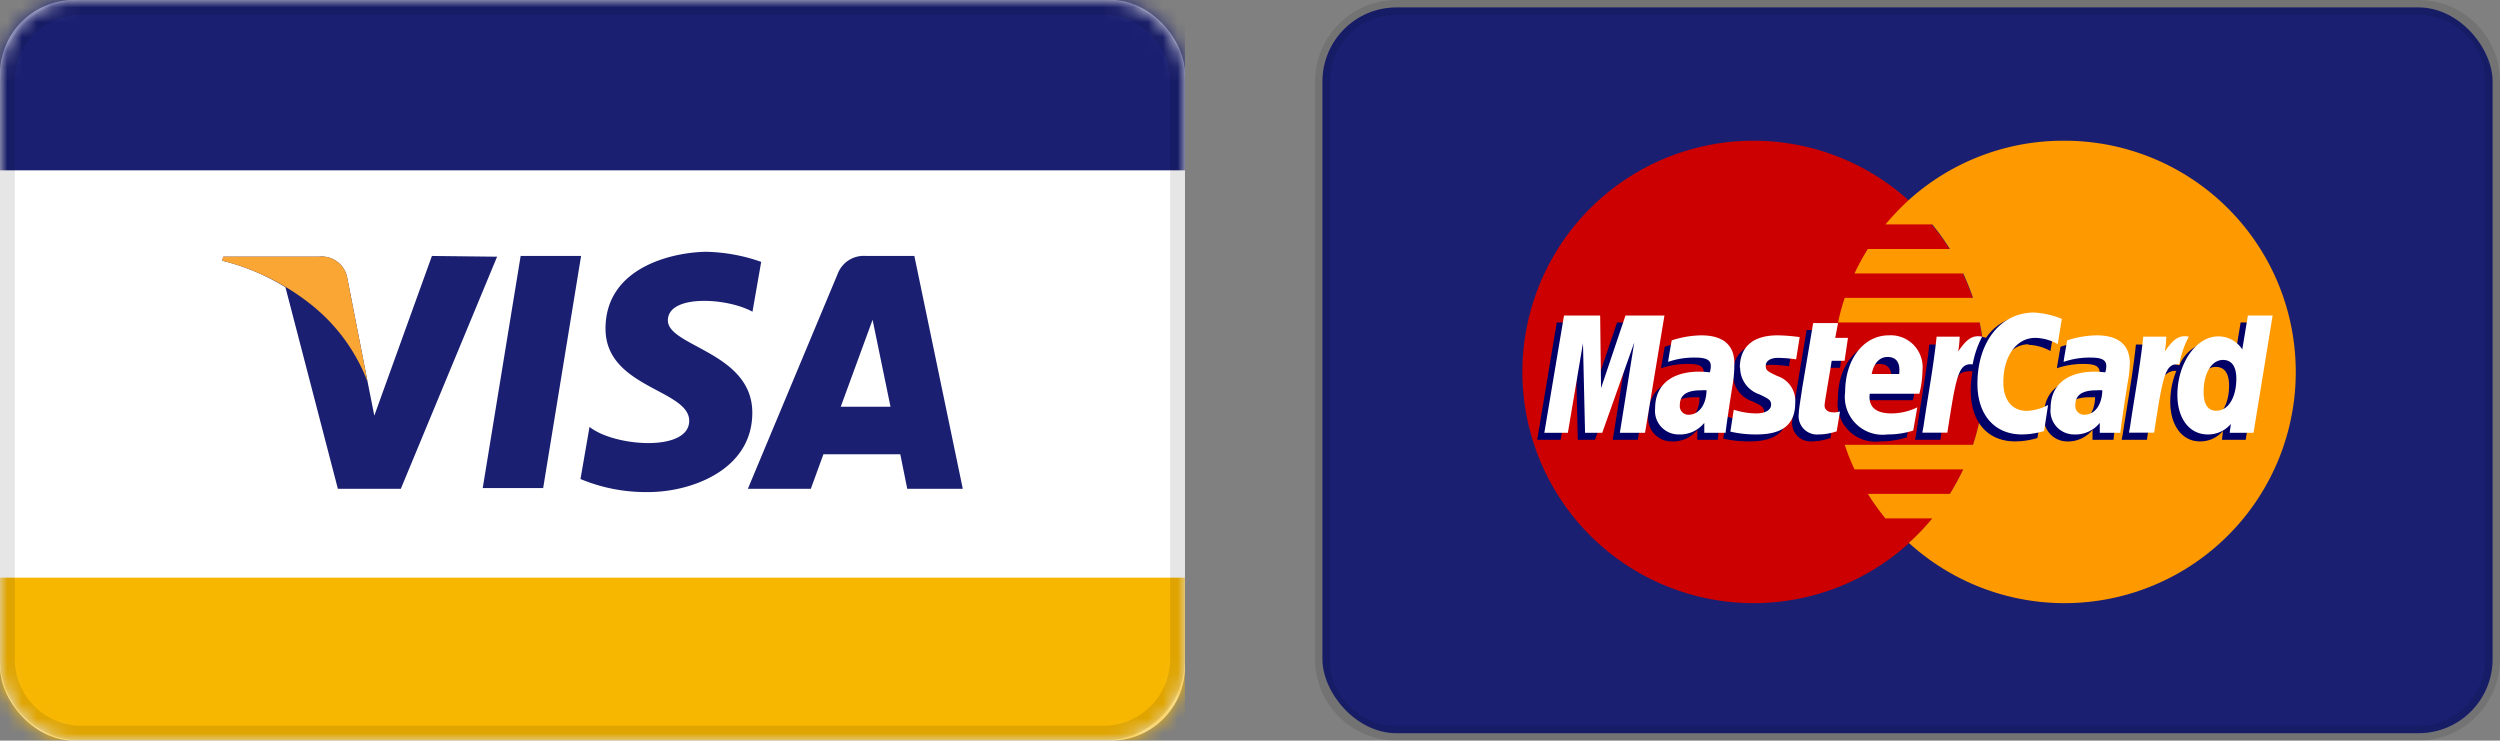
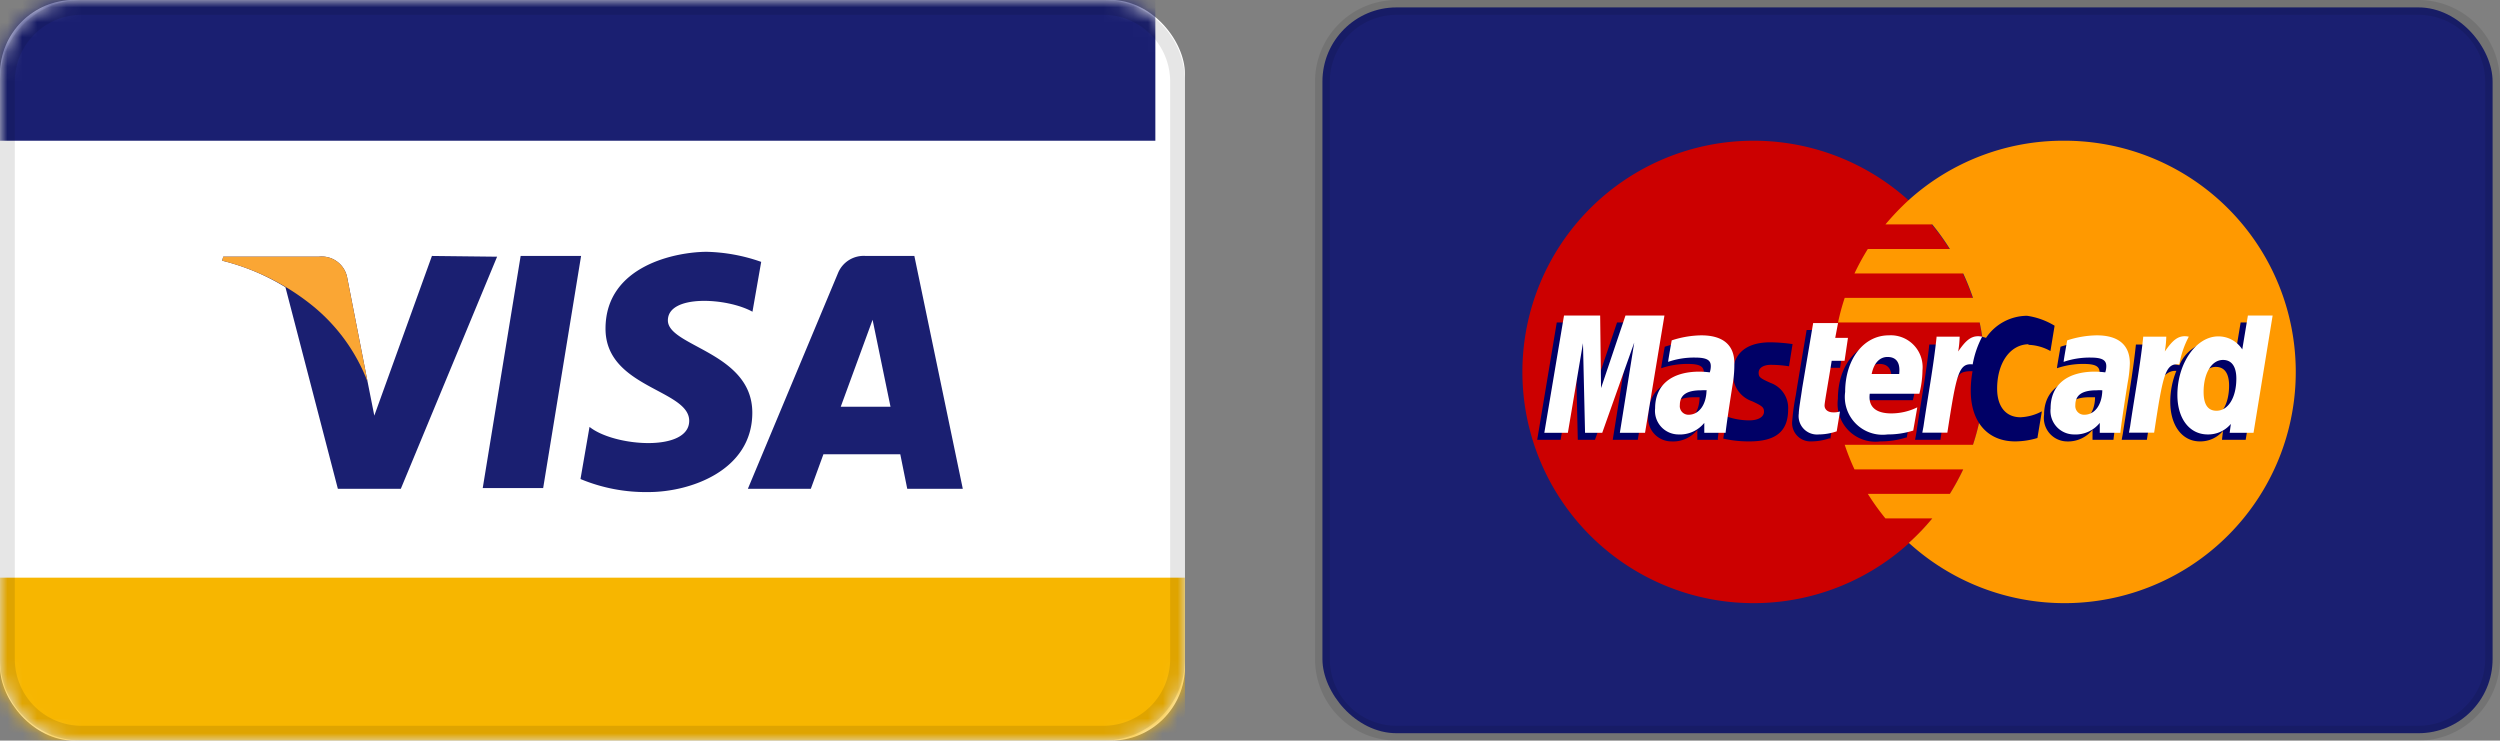
<svg xmlns="http://www.w3.org/2000/svg" viewBox="0 0 168.78 50">
  <rect x="0" y="0" width="168.78" height="50" fill="#808080" stroke="none" />
  <defs>
    <style>.cls-1,.cls-7{fill:#fff;}.cls-2,.cls-9{fill:#1a1f71;}.cls-3{opacity:0.1;}.cls-4{fill:#c00;}.cls-10,.cls-11,.cls-4,.cls-5,.cls-6,.cls-7,.cls-9{fill-rule:evenodd;}.cls-5{fill:#f90;}.cls-6{fill:#006;}.cls-8{mask:url(#mask);}.cls-10{fill:#f7b600;}.cls-11{fill:#faa634;}</style>
    <mask id="mask" x="0" y="0" width="80" height="50" maskUnits="userSpaceOnUse">
      <g id="mask-2">
        <rect id="path-1" class="cls-1" width="80" height="50" rx="5" />
      </g>
    </mask>
  </defs>
  <title>credit-card</title>
  <g id="Livello_2" data-name="Livello 2">
    <g id="Livello_1-2" data-name="Livello 1">
      <g id="master_card_old_dark_blue" data-name="master card old dark blue">
        <g id="base">
          <rect class="cls-2" x="89.28" y="0.5" width="79" height="49" rx="5" />
          <g class="cls-3">
            <path d="M163.28,50h-69a5.51,5.51,0,0,1-5.5-5.5V5.5A5.51,5.51,0,0,1,94.28,0h69a5.51,5.51,0,0,1,5.5,5.5v39A5.51,5.51,0,0,1,163.28,50Zm-69-49a4.51,4.51,0,0,0-4.5,4.5v39a4.51,4.51,0,0,0,4.5,4.5h69a4.51,4.51,0,0,0,4.5-4.5V5.5a4.51,4.51,0,0,0-4.5-4.5Z" />
          </g>
        </g>
        <g id="Group">
          <g id="Fill-333">
            <path class="cls-4" d="M134,25.11A15.61,15.61,0,1,1,118.39,9.5,15.61,15.61,0,0,1,134,25.11" />
          </g>
          <g id="Fill-334">
            <path class="cls-5" d="M139.35,9.5a15.56,15.56,0,0,0-10.48,4,17.6,17.6,0,0,0-1.58,1.65h3.16a16.18,16.18,0,0,1,1.19,1.66H126.1a16.41,16.41,0,0,0-.9,1.65h7.34a16.69,16.69,0,0,1,.66,1.65h-8.66a15,15,0,0,0-.45,1.66h9.56a15.76,15.76,0,0,1-.45,8.26h-8.66a15.93,15.93,0,0,0,.66,1.66h7.34a16.41,16.41,0,0,1-.9,1.65H126.1A16.05,16.05,0,0,0,127.29,35h3.16a15.4,15.4,0,0,1-1.58,1.65A15.61,15.61,0,1,0,139.35,9.5" />
          </g>
          <g id="Fill-336">
            <path class="cls-6" d="M114.74,26.82l-.37,0c-1,0-1.45.33-1.45,1a.59.59,0,0,0,.61.65c.69,0,1.19-.66,1.21-1.61ZM116,29.69h-1.41l0-.67a2.09,2.09,0,0,1-1.77.78A1.58,1.58,0,0,1,111.28,28c0-1.56,1.1-2.48,3-2.48a6.38,6.38,0,0,1,.69.05,1.59,1.59,0,0,0,.06-.42c0-.42-.29-.58-1.08-.58a5.43,5.43,0,0,0-1.8.29c0-.11.24-1.45.24-1.45a6.65,6.65,0,0,1,2-.34c1.45,0,2.22.65,2.22,1.89a8.07,8.07,0,0,1-.14,1.27c-.14.93-.46,2.93-.5,3.42Z" />
          </g>
          <g id="Fill-337">
            <polyline class="cls-6" points="110.57 29.69 108.88 29.69 109.85 23.6 107.68 29.69 106.52 29.69 106.38 23.64 105.36 29.69 103.78 29.69 105.1 21.77 107.54 21.77 107.68 26.2 109.17 21.77 111.88 21.77 110.57 29.69" />
          </g>
          <g id="Fill-338">
            <path class="cls-6" d="M141.44,26.82l-.37,0c-1,0-1.45.33-1.45,1a.59.59,0,0,0,.61.65c.69,0,1.19-.66,1.21-1.61Zm1.24,2.87h-1.41l0-.67a2.13,2.13,0,0,1-1.78.78A1.58,1.58,0,0,1,138,28c0-1.56,1.1-2.48,3-2.48a6.21,6.21,0,0,1,.69.05,1.59,1.59,0,0,0,.06-.42c0-.42-.29-.58-1.08-.58a5.43,5.43,0,0,0-1.8.29c0-.11.24-1.45.24-1.45a6.65,6.65,0,0,1,2-.34c1.45,0,2.22.65,2.22,1.89a8.07,8.07,0,0,1-.14,1.27c-.14.93-.46,2.93-.5,3.42Z" />
          </g>
          <g id="Fill-339">
            <path class="cls-6" d="M123.51,29.59a3.77,3.77,0,0,1-1.22.21A1.24,1.24,0,0,1,121,28.39a15,15,0,0,1,.24-1.72c.09-.6.73-4.39.73-4.39h1.68l-.19,1h1l-.23,1.55h-1c-.19,1.22-.47,2.75-.47,2.95s.17.48.58.48a1.36,1.36,0,0,0,.45-.06l-.22,1.42" />
          </g>
          <g id="Fill-340">
            <path class="cls-6" d="M128.68,29.54a5.72,5.72,0,0,1-1.73.26,2.56,2.56,0,0,1-2.87-2.87c0-2.2,1.25-3.82,3-3.82a2.15,2.15,0,0,1,2.27,2.33,6.74,6.74,0,0,1-.21,1.58h-3.35c-.11.94.48,1.32,1.46,1.32a4,4,0,0,0,1.76-.4l-.28,1.6Zm-1-3.82c0-.13.18-1.15-.79-1.15-.53,0-.92.41-1.07,1.15Z" />
          </g>
          <g id="Fill-341">
            <path class="cls-6" d="M117,25.29a1.9,1.9,0,0,0,1.29,1.8c.69.32.8.41.8.71s-.31.58-1,.58a4.61,4.61,0,0,1-1.51-.26l-.24,1.49a7.62,7.62,0,0,0,1.77.19c1.78,0,2.61-.68,2.61-2.15a1.79,1.79,0,0,0-1.19-1.8c-.71-.32-.8-.39-.8-.69s.29-.53.83-.53a8,8,0,0,1,1.22.1l.24-1.5a11.33,11.33,0,0,0-1.49-.12c-1.9,0-2.55,1-2.55,2.18" />
          </g>
          <g id="Fill-342">
            <path class="cls-6" d="M136.92,23.28a3.24,3.24,0,0,1,1.51.42l.28-1.71a4.93,4.93,0,0,0-1.86-.67,3.36,3.36,0,0,0-2.77,1.49c-1-.33-1.39.33-1.88,1l-.44.1a3.56,3.56,0,0,0,.05-.65h-1.56c-.21,2-.59,4-.88,6l-.08.43H131c.28-1.84.43-3,.53-3.81l.64-.36c.09-.35.39-.47,1-.46a7.12,7.12,0,0,0-.12,1.32c0,2.11,1.14,3.42,3,3.42a5.27,5.27,0,0,0,1.5-.23l.3-1.8a3.35,3.35,0,0,1-1.44.4c-1,0-1.58-.73-1.58-1.93,0-1.74.88-3,2.15-3" />
          </g>
          <g id="Fill-343">
            <path class="cls-6" d="M151.27,21.77l-.38,2.29a2.11,2.11,0,0,0-1.62-1,2.63,2.63,0,0,0-2.14,1.6,14.21,14.21,0,0,1-1.44-.4h0a9.52,9.52,0,0,0,.07-1H144.2c-.21,2-.58,4-.88,6l-.08.43h1.7c.23-1.49.4-2.72.53-3.7.58-.52.87-1,1.46-.95a5.52,5.52,0,0,0-.41,2.09c0,1.61.81,2.67,2,2.67a2,2,0,0,0,1.56-.71l-.07.6h1.6l1.29-7.92Zm-2.12,6.43c-.58,0-.87-.42-.87-1.27,0-1.26.55-2.16,1.31-2.16.59,0,.9.44.9,1.26,0,1.28-.55,2.17-1.34,2.17Z" />
          </g>
          <g id="Fill-344">
            <polyline class="cls-7" points="111.06 29.22 109.36 29.22 110.33 23.13 108.17 29.22 107.01 29.22 106.87 23.17 105.85 29.22 104.26 29.22 105.59 21.3 108.03 21.3 108.09 26.2 109.74 21.3 112.37 21.3 111.06 29.22" />
          </g>
          <g id="Fill-345">
            <path class="cls-7" d="M115.23,26.35a2.76,2.76,0,0,0-.38,0c-1,0-1.44.33-1.44,1A.58.58,0,0,0,114,28c.69,0,1.18-.65,1.21-1.61Zm1.24,2.87h-1.41l0-.67a2.12,2.12,0,0,1-1.77.78,1.59,1.59,0,0,1-1.55-1.76c0-1.57,1.09-2.48,3-2.48a6,6,0,0,1,.69.05,1.33,1.33,0,0,0,.07-.42c0-.42-.29-.58-1.09-.58a5.35,5.35,0,0,0-1.79.29c0-.11.24-1.45.24-1.45a6.64,6.64,0,0,1,2-.34c1.46,0,2.23.65,2.23,1.89A8,8,0,0,1,117,25.8c-.15.93-.46,2.94-.5,3.42Z" />
          </g>
          <g id="Fill-346">
-             <path class="cls-7" d="M139.2,21.52l-.28,1.71a3.24,3.24,0,0,0-1.51-.42c-1.27,0-2.16,1.22-2.16,3,0,1.21.6,1.93,1.59,1.93a3.35,3.35,0,0,0,1.43-.4L138,29.1a5.32,5.32,0,0,1-1.5.23c-1.83,0-3-1.31-3-3.42,0-2.83,1.57-4.81,3.82-4.81a5.75,5.75,0,0,1,1.86.42" />
-           </g>
+             </g>
          <g id="Fill-347">
            <path class="cls-7" d="M141.93,26.35a2.69,2.69,0,0,0-.38,0c-1,0-1.44.33-1.44,1a.59.59,0,0,0,.61.65c.69,0,1.18-.65,1.21-1.61Zm1.24,2.87h-1.41l0-.67a2.11,2.11,0,0,1-1.77.78,1.59,1.59,0,0,1-1.55-1.76c0-1.57,1.09-2.48,3-2.48a6,6,0,0,1,.69.05,1.33,1.33,0,0,0,.07-.42c0-.42-.29-.58-1.09-.58a5.41,5.41,0,0,0-1.79.29c0-.11.24-1.45.24-1.45a6.64,6.64,0,0,1,2-.34c1.46,0,2.23.65,2.23,1.89a8,8,0,0,1-.14,1.27c-.15.93-.46,2.94-.5,3.42Z" />
          </g>
          <g id="Fill-348">
            <path class="cls-7" d="M124,29.12a3.82,3.82,0,0,1-1.22.21,1.24,1.24,0,0,1-1.34-1.41c0-.29.13-1,.23-1.72l.74-4.39h1.68l-.19,1h.86l-.23,1.55h-.87c-.19,1.22-.47,2.75-.48,3s.18.48.59.48a1.36,1.36,0,0,0,.45-.06L124,29.12" />
          </g>
          <g id="Fill-349">
            <path class="cls-7" d="M129.16,29.07a5.67,5.67,0,0,1-1.73.26,2.55,2.55,0,0,1-2.86-2.87c0-2.2,1.25-3.82,2.94-3.82A2.15,2.15,0,0,1,129.79,25a6.74,6.74,0,0,1-.21,1.58h-3.35c-.12.94.48,1.33,1.46,1.33a4,4,0,0,0,1.75-.41l-.28,1.6Zm-.94-3.82c0-.13.18-1.15-.79-1.15-.53,0-.92.41-1.07,1.15Z" />
          </g>
          <g id="Fill-350">
-             <path class="cls-7" d="M117.48,24.82a1.9,1.9,0,0,0,1.29,1.8c.69.32.8.41.8.71s-.31.58-1,.58a5,5,0,0,1-1.52-.25l-.23,1.48a7.59,7.59,0,0,0,1.76.19c1.79,0,2.62-.68,2.62-2.15a1.76,1.76,0,0,0-1.2-1.79c-.71-.33-.79-.4-.79-.7s.28-.53.83-.53a9.64,9.64,0,0,1,1.22.1l.24-1.5a11.33,11.33,0,0,0-1.49-.12c-1.9,0-2.55,1-2.55,2.18" />
-           </g>
+             </g>
          <g id="Fill-351">
            <path class="cls-7" d="M152.14,29.22h-1.61l.08-.6a2,2,0,0,1-1.56.71c-1.23,0-2.05-1.06-2.05-2.67,0-2.14,1.27-3.95,2.76-3.95a1.91,1.91,0,0,1,1.62.88l.38-2.29h1.67l-1.29,7.92Zm-2.5-1.49c.79,0,1.34-.89,1.34-2.17,0-.82-.32-1.26-.9-1.26-.77,0-1.31.9-1.31,2.16,0,.85.29,1.27.87,1.27Z" />
          </g>
          <g id="Fill-352">
            <path class="cls-7" d="M144.69,22.78c-.21,2-.59,4-.88,6l-.08.43h1.7c.6-3.94.75-4.71,1.7-4.61a6.32,6.32,0,0,1,.64-1.87c-.71-.15-1.1.26-1.62,1a6.51,6.51,0,0,0,.1-1h-1.56" />
          </g>
          <g id="Fill-353">
            <path class="cls-7" d="M130.74,22.78c-.21,2-.59,4-.88,6l-.08.43h1.69c.61-3.94.76-4.71,1.71-4.61a6.32,6.32,0,0,1,.64-1.87c-.71-.15-1.11.26-1.62,1a6.51,6.51,0,0,0,.1-1h-1.56" />
          </g>
        </g>
      </g>
      <g id="visa_extreme" data-name="visa extreme">
        <g id="Mask-3" data-name="Mask">
          <rect class="cls-1" width="80" height="50" rx="5" />
        </g>
        <g class="cls-8">
          <g id="Rectangle-6-Copy-2">
-             <path class="cls-9" d="M0,2A2,2,0,0,1,2,0H78a2,2,0,0,1,2,2v9.5H0Z" />
+             <path class="cls-9" d="M0,2A2,2,0,0,1,2,0H78v9.5H0Z" />
          </g>
        </g>
        <g class="cls-8">
          <g id="Rectangle-6-Copy-3">
            <path class="cls-10" d="M0,39H80v9a2,2,0,0,1-2,2H2a2,2,0,0,1-2-2Z" />
          </g>
        </g>
        <g id="base-2" data-name="base" class="cls-3">
          <path d="M74.5,50H5.5A5.51,5.51,0,0,1,0,44.5V5.5A5.51,5.51,0,0,1,5.5,0h69A5.51,5.51,0,0,1,80,5.5v39A5.51,5.51,0,0,1,74.5,50ZM5.5,1A4.51,4.51,0,0,0,1,5.5v39A4.51,4.51,0,0,0,5.5,49h69A4.51,4.51,0,0,0,79,44.5V5.5A4.51,4.51,0,0,0,74.5,1Z" />
        </g>
        <g id="Shape">
          <polygon class="cls-9" points="36.67 32.95 32.59 32.95 35.15 17.28 39.23 17.28 36.67 32.95" />
        </g>
        <path class="cls-9" d="M29.16,17.28,25.27,28.06l-.46-2.32h0l-1.37-7a1.75,1.75,0,0,0-1.93-1.41H15.07l-.07.27a14.93,14.93,0,0,1,4.27,1.79L22.81,33h4.25l6.5-15.67Z" />
        <path class="cls-9" d="M61.25,33H65L61.73,17.28H58.45a1.87,1.87,0,0,0-1.88,1.17L50.49,33h4.25l.85-2.33h5.19L61.25,33Zm-4.49-5.54,2.15-5.87,1.21,5.87Z" />
        <path class="cls-9" d="M50.8,21.05l.59-3.37A11.85,11.85,0,0,0,47.72,17c-2,0-6.84.89-6.84,5.19,0,4,5.65,4.1,5.65,6.22s-5.06,1.75-6.73.41l-.61,3.52a11.46,11.46,0,0,0,4.6.88c2.79,0,7-1.44,7-5.36,0-4.08-5.7-4.46-5.7-6.23s4-1.54,5.72-.58Z" />
        <path class="cls-11" d="M24.81,25.74l-1.37-7a1.75,1.75,0,0,0-1.93-1.41H15.07l-.07.27a15.83,15.83,0,0,1,6.05,3,12.21,12.21,0,0,1,3.76,5.16Z" />
      </g>
    </g>
  </g>
</svg>